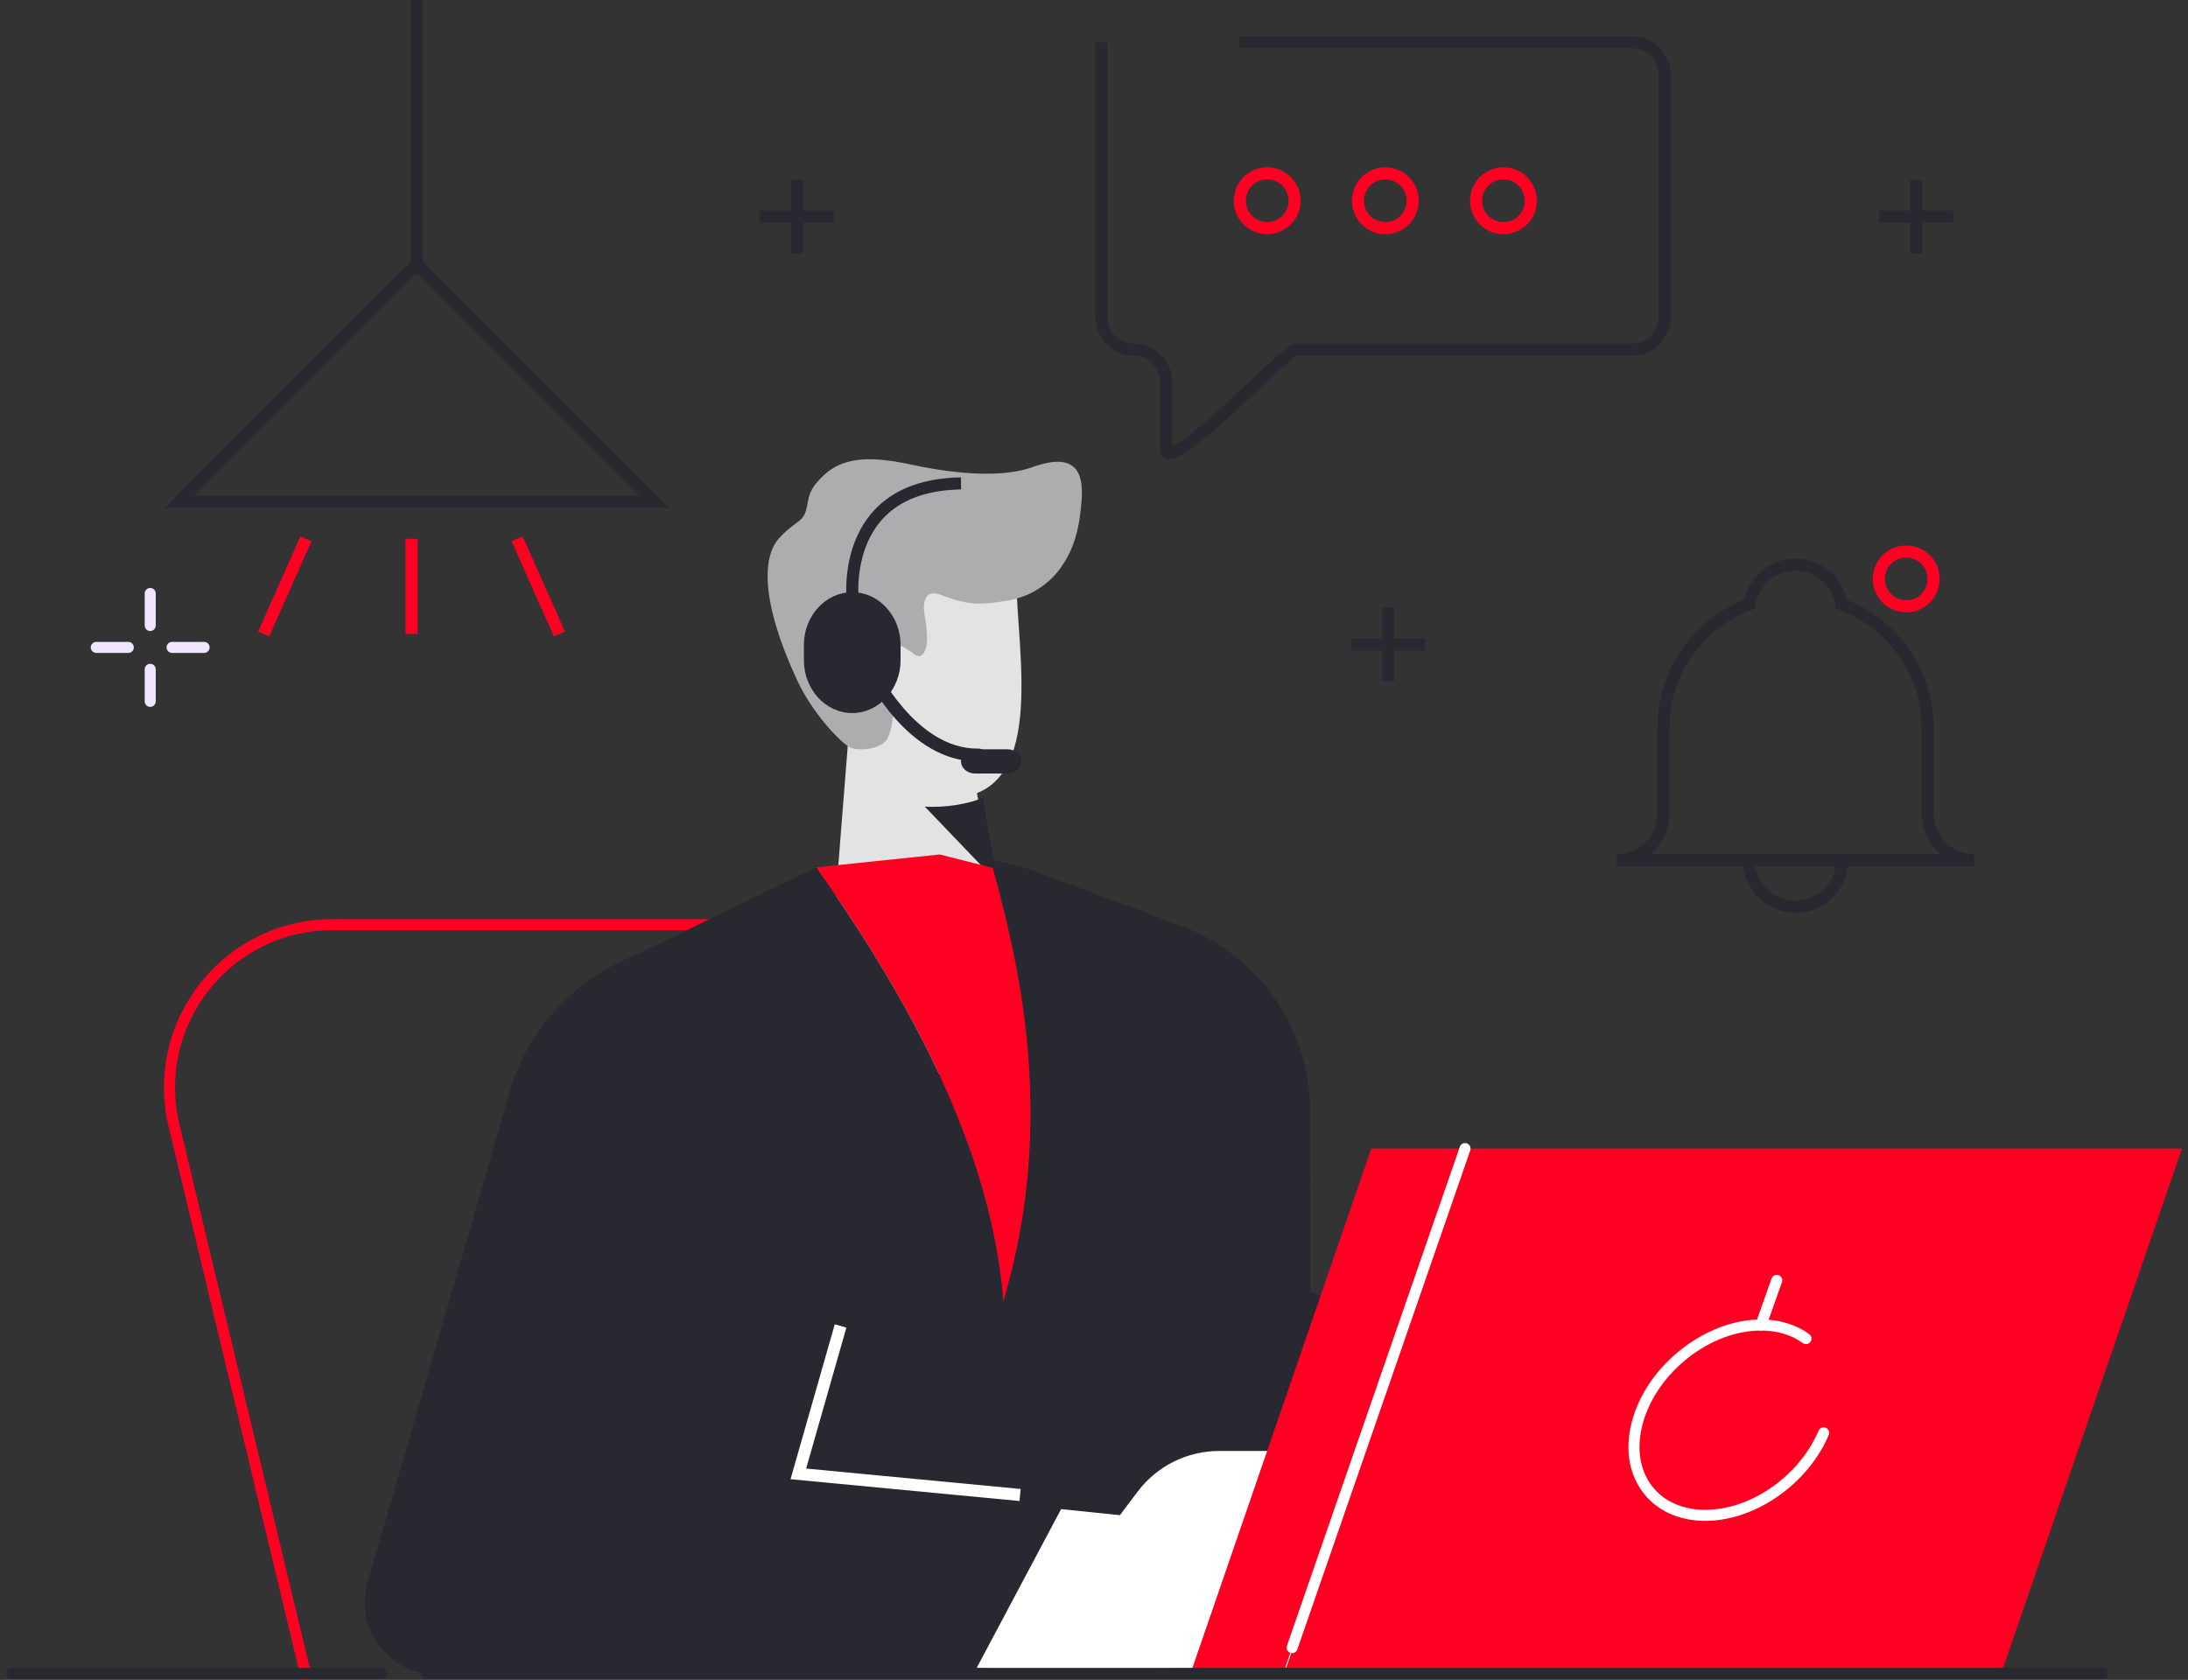
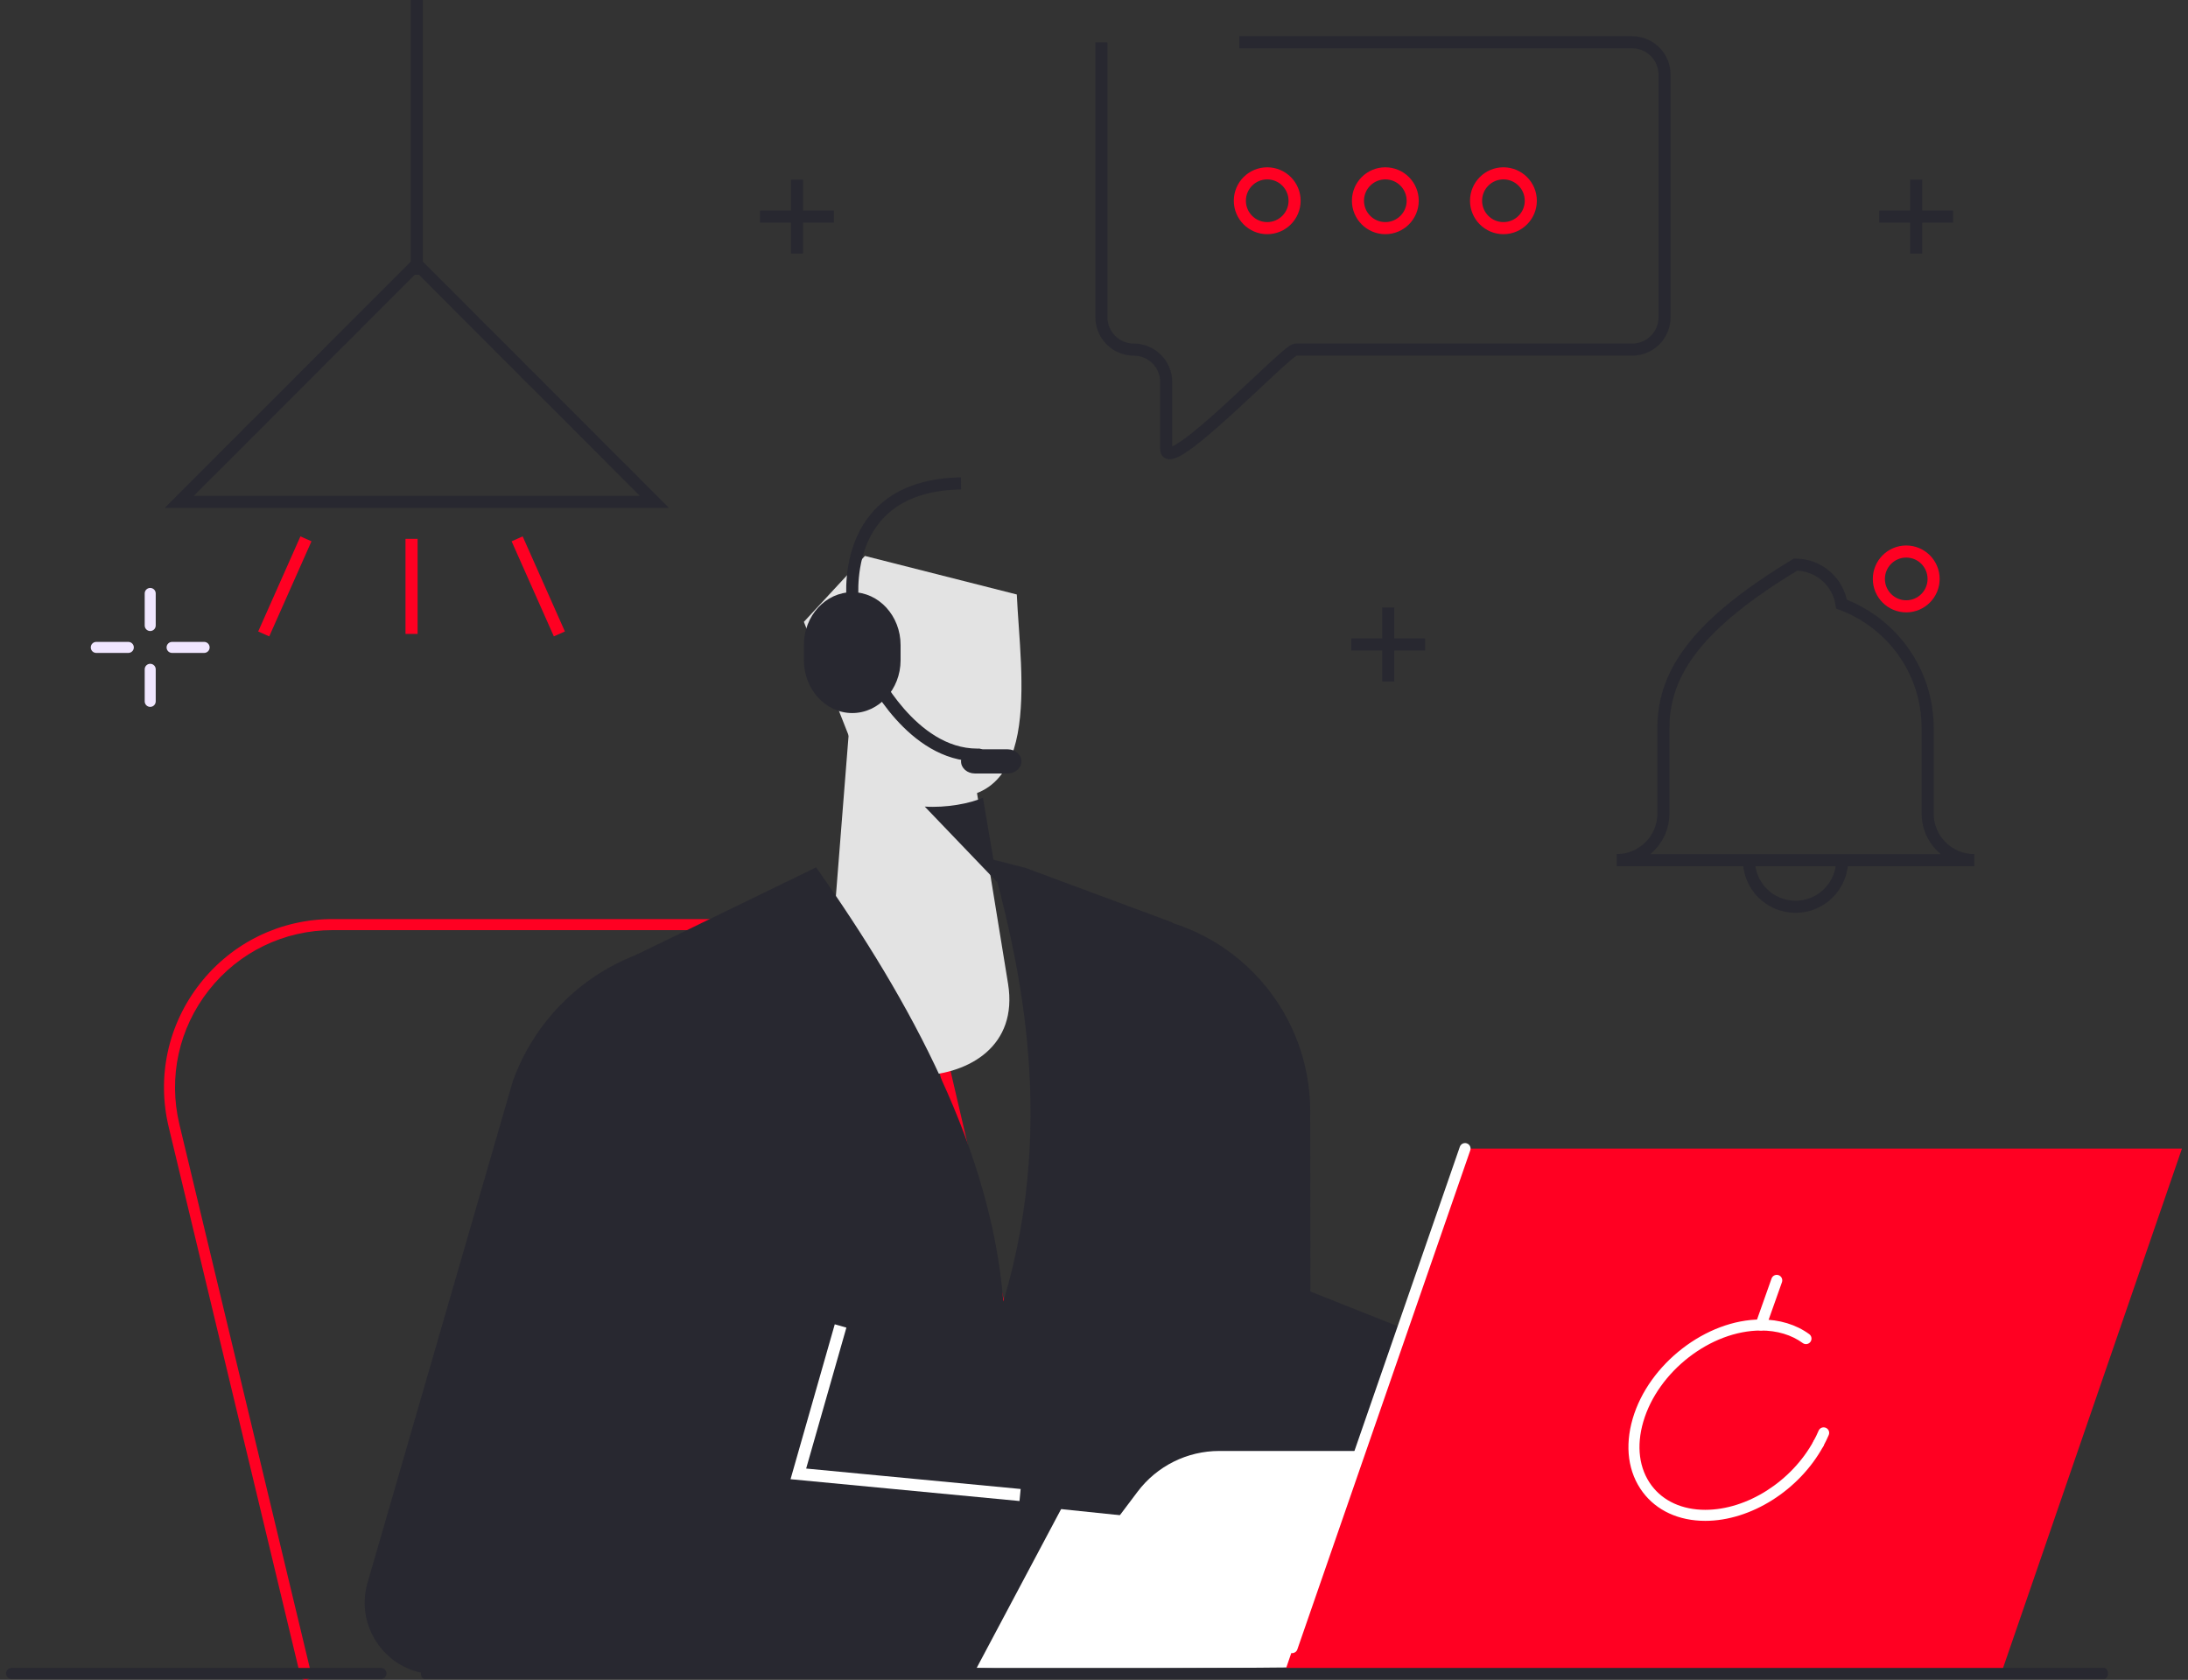
<svg xmlns="http://www.w3.org/2000/svg" width="181px" height="139px" viewBox="0 0 181 139" version="1.1">
  <rect x="0" y="0" width="181" height="139" fill="#333333" stroke="none" />
  <title>Group 96</title>
  <g id="Page-1" stroke="none" stroke-width="1" fill="none" fill-rule="evenodd">
    <g id="D-anasayfa-v1" transform="translate(-476, -3195)">
      <g id="Group-16" transform="translate(465.5, 3195)">
        <g id="Group-95" transform="translate(11, 0)">
          <path d="M24.785,139 C24.579,139 24.392,138.859 24.342,138.649 L13.456,93.254 C12.453,89.073 13.403,84.738 16.064,81.361 C18.724,77.984 22.714,76.047 27.01,76.047 L75.205,76.047 L75.288,76.4 L89.55,137.628 C89.607,137.873 89.455,138.119 89.209,138.176 C88.964,138.233 88.718,138.08 88.661,137.836 L74.481,76.961 L27.01,76.961 C22.995,76.961 19.266,78.77 16.78,81.926 C14.294,85.082 13.406,89.133 14.343,93.041 L25.229,138.437 C25.288,138.682 25.137,138.928 24.891,138.987 C24.856,138.996 24.82,139 24.785,139" id="Fill-1" fill="#FF0022" />
          <g id="Group-8" transform="translate(63, 38)">
            <path d="M5.027,44.013 C5.389,39.338 7.084,18 7.084,18 L16.804,24.454 C16.804,24.454 19.145,38.77 19.891,43.4 C20.722,48.563 16.664,50.83 12.76,50.991 C8.856,51.152 4.624,49.226 5.027,44.013" id="Fill-77" fill="#E3E3E3" />
            <path d="M13,28.739 L19,35 L17.812,28 C16.782,28.482 14.764,28.857 13,28.739" id="Fill-79" fill="#282830" />
            <path d="M20.614,11.189 C20.908,17.828 23.006,29.694 13.147,27.797 L7.072,23.795 L3,13.455 L8.05,8 L20.614,11.189 Z" id="Fill-81" fill="#E3E3E3" />
-             <path d="M12.669,16.253 C13.506,15.83 13.107,13.559 12.993,12.926 C12.774,11.707 13.098,10.75 14.306,11.215 C16.727,12.147 17.675,12.03 19.669,11.726 C23.332,11.168 25.398,8.29 25.842,4.67 C26.099,2.559 26.622,-1.061 21.901,0.655 C19.621,1.482 15.949,1.318 11.933,0.453 C7.917,-0.414 5.694,-0.118 3.964,2.054 C3.105,3.133 3.464,4.037 2.914,4.791 C2.584,5.241 1.842,5.523 0.925,6.564 C-0.368,8.032 -0.662,11.566 2.416,18.23 C3.685,20.979 5.942,23.354 6.824,23.861 C7.288,24.051 8.666,24.146 9.602,23.472 C10.222,23.025 10.373,21.325 10.369,21.214 C10.353,20.72 9.752,20.364 9.423,20.042 C7.526,18.181 8.232,16.18 8.917,15.59 C9.831,14.802 11.247,15.397 12.035,16.069 C12.227,16.234 12.478,16.35 12.669,16.253" id="Fill-83" fill="#ADADB0" />
            <path d="M7,21 C4.795,21 3,19.039 3,16.627 L3,15.373 C3,12.962 4.795,11 7,11 C9.205,11 11,12.962 11,15.373 L11,16.627 C11,19.039 9.205,21 7,21" id="Fill-87" fill="#282830" />
            <path d="M17.33,25 C11.585,25 8.194,18.056 8.052,17.759 C7.926,17.494 8.038,17.177 8.305,17.052 C8.57,16.925 8.889,17.038 9.016,17.303 C9.055,17.385 12.27,23.94 17.334,23.94 C17.374,23.94 17.414,23.94 17.455,23.938 C17.458,23.938 17.463,23.938 17.466,23.938 C17.756,23.938 17.994,24.168 18,24.458 C18.006,24.75 17.771,24.992 17.477,24.998 C17.428,25 17.379,25 17.33,25" id="Fill-89" fill="#282830" />
            <path d="M19.857,26 L17.143,26 C16.512,26 16,25.552 16,24.999 C16,24.447 16.512,24 17.143,24 L19.857,24 C20.488,24 21,24.447 21,24.999 C21,25.552 20.488,26 19.857,26" id="Fill-91" fill="#282830" />
            <path d="M7.063,12 C7.063,12 5.666,2.157 16,2" id="Stroke-93" stroke="#282830" />
          </g>
          <path d="M94.489,75.874 L91.954,78.713 C88.731,82.656 87.368,87.8 88.218,92.823 L91.227,116.977 C91.562,119.66 93.498,121.869 96.114,122.548 L129.178,130.889 L131.201,116.122 L107.902,106.864 L107.887,91.928 C107.879,84.041 102.242,77.286 94.489,75.874 Z" id="Fill-3" fill="#282830" />
-           <path d="M67.014,71.767 C74.951,83.011 81.508,95.219 82.499,107.689 C87.226,91.984 83.429,78.809 81.632,71.81 L77.241,70.701 L67.014,71.767 Z" id="Fill-5" fill="#FF0022" />
          <path d="M52.108,79.014 L50.539,138.465 L99.121,137.405 L96.48,76.324 L84.332,71.811 L81.526,71.096 C83.323,78.095 87.226,91.984 82.499,107.688 C81.509,95.22 74.951,83.012 67.014,71.767 L52.108,79.014 Z" id="Fill-7" fill="#282830" />
          <polygon id="Fill-9" fill="#FFFFFF" points="94.196 125.586 77.3 123.832 72.807 137.78 85.114 138.173" />
          <path d="M82.499,138.173 L93.607,123.425 C95.205,121.304 97.704,120.057 100.359,120.057 L112.4,120.057 L112.052,137.914 L82.499,138.173 Z" id="Fill-11" fill="#FFFFFF" />
          <path d="M40.496,109.282 C38.773,109.282 37.773,108.695 37.711,108.658 C37.496,108.528 37.427,108.246 37.557,108.031 C37.687,107.815 37.966,107.746 38.181,107.875 C38.264,107.924 40.139,108.99 43.294,107.838 C43.53,107.752 43.793,107.874 43.878,108.111 C43.965,108.348 43.843,108.609 43.606,108.696 C42.405,109.134 41.36,109.282 40.496,109.282" id="Fill-13" fill="#FFFFFF" />
          <path d="M55.758,77.822 L52.108,79.014 C47.368,80.856 43.655,84.661 41.925,89.451 L29.904,130.96 C28.81,134.738 31.63,138.516 35.559,138.538 L79.921,138.712 L88.044,123.428 L57.346,120.525 L64.265,87.637 L55.758,77.822 Z" id="Fill-15" fill="#282830" />
-           <polygon id="Fill-17" fill="#FF0022" points="105.651 138.466 97.984 138.466 112.939 95.038 120.605 95.038" />
          <polygon id="Fill-19" fill="#FF0022" points="105.74 138.466 120.694 95.038 180 95.038 165.044 138.466" />
          <path d="M140.568,125.84 C138.38,125.84 136.543,124.996 135.396,123.464 C134.186,121.847 133.89,119.687 134.564,117.381 C135.886,112.858 140.644,109.178 145.171,109.178 C146.702,109.178 148.084,109.598 149.168,110.391 C149.371,110.54 149.415,110.826 149.266,111.03 C149.117,111.232 148.832,111.277 148.629,111.128 C147.702,110.45 146.506,110.091 145.171,110.091 C141.021,110.091 136.656,113.477 135.44,117.637 C134.849,119.66 135.092,121.535 136.127,122.917 C137.097,124.213 138.674,124.927 140.568,124.927 C144.016,124.927 147.701,122.583 149.53,119.229 C149.651,119.007 149.928,118.926 150.149,119.046 C150.37,119.168 150.452,119.445 150.331,119.666 C148.349,123.301 144.335,125.84 140.568,125.84" id="Fill-21" fill="#FFFFFF" />
          <path d="M149.93,119.904 C149.856,119.904 149.782,119.886 149.712,119.848 C149.491,119.727 149.41,119.45 149.53,119.228 C149.682,118.95 149.82,118.666 149.941,118.381 C150.039,118.149 150.308,118.041 150.539,118.141 C150.771,118.239 150.879,118.507 150.78,118.739 C150.647,119.051 150.496,119.362 150.331,119.666 C150.248,119.818 150.092,119.904 149.93,119.904" id="Fill-23" fill="#FFFFFF" />
          <path d="M145.171,110.091 C145.121,110.091 145.069,110.082 145.018,110.065 C144.782,109.98 144.657,109.72 144.742,109.482 L146.05,105.789 C146.135,105.551 146.395,105.426 146.633,105.511 C146.87,105.596 146.994,105.857 146.91,106.094 L145.601,109.787 C145.535,109.974 145.359,110.091 145.171,110.091" id="Fill-25" fill="#FFFFFF" />
          <path d="M11.926,52.213 C11.674,52.213 11.47,52.008 11.47,51.756 L11.47,49.104 C11.47,48.852 11.674,48.648 11.926,48.648 C12.177,48.648 12.382,48.852 12.382,49.104 L12.382,51.756 C12.382,52.008 12.177,52.213 11.926,52.213" id="Fill-27" fill="#F0E6FF" />
          <path d="M11.926,58.49 C11.674,58.49 11.47,58.285 11.47,58.033 L11.47,55.381 C11.47,55.129 11.674,54.924 11.926,54.924 C12.177,54.924 12.382,55.129 12.382,55.381 L12.382,58.033 C12.382,58.285 12.177,58.49 11.926,58.49" id="Fill-29" fill="#F0E6FF" />
          <path d="M16.386,54.025 L13.736,54.025 C13.485,54.025 13.28,53.821 13.28,53.569 C13.28,53.316 13.485,53.112 13.736,53.112 L16.386,53.112 C16.638,53.112 16.842,53.316 16.842,53.569 C16.842,53.821 16.638,54.025 16.386,54.025" id="Fill-31" fill="#F0E6FF" />
          <path d="M10.115,54.025 L7.465,54.025 C7.213,54.025 7.009,53.821 7.009,53.569 C7.009,53.316 7.213,53.112 7.465,53.112 L10.115,53.112 C10.366,53.112 10.571,53.316 10.571,53.569 C10.571,53.821 10.366,54.025 10.115,54.025" id="Fill-33" fill="#F0E6FF" />
          <path d="M0.456,138.922 C0.204,138.922 0,138.717 0,138.465 C0,138.213 0.204,138.009 0.456,138.009 L31.02,138.009 C31.271,138.009 31.476,138.213 31.476,138.465 C31.476,138.717 31.271,138.922 31.02,138.922" id="Fill-35" fill="#282830" />
          <path d="M173.554,138.922 L34.643,138.922 C34.463,138.922 34.316,138.717 34.316,138.465 C34.316,138.213 34.463,138.009 34.643,138.009 L173.554,138.009 C173.735,138.009 173.882,138.213 173.882,138.465 C173.882,138.717 173.735,138.922 173.554,138.922" id="Fill-37" fill="#282830" />
          <path d="M106.391,136.785 C106.341,136.785 106.291,136.777 106.241,136.76 C106.003,136.678 105.877,136.417 105.96,136.179 L120.263,94.889 C120.346,94.65 120.606,94.524 120.844,94.606 C121.082,94.689 121.208,94.949 121.125,95.188 L106.821,136.478 C106.757,136.667 106.579,136.785 106.391,136.785" id="Fill-39" fill="#FFFFFF" />
          <line x1="33.982" y1="0" x2="33.982" y2="22.73" id="Stroke-41" stroke="#282830" />
          <polygon id="Stroke-43" stroke="#282830" points="33.982 21.855 14.329 41.525 33.982 41.525 53.635 41.525" />
          <line x1="33.545" y1="44.585" x2="33.545" y2="52.453" id="Stroke-45" stroke="#FF0022" />
          <line x1="42.28" y1="44.585" x2="45.774" y2="52.453" id="Stroke-47" stroke="#FF0022" />
          <line x1="24.81" y1="44.585" x2="21.316" y2="52.453" id="Stroke-49" stroke="#FF0022" />
          <path d="M90.612,3.497 L90.612,26.247 C90.612,27.727 91.813,28.929 93.292,28.929 L93.292,28.929 C94.773,28.929 95.972,30.13 95.972,31.611 L95.972,37.154 C95.972,39.54 105.952,28.929 106.66,28.929 L134.518,28.929 C135.998,28.929 137.198,27.727 137.198,26.247 L137.198,6.179 C137.198,4.698 135.998,3.497 134.518,3.497 L102.015,3.497" id="Stroke-51" stroke="#282830" />
          <path d="M106.594,16.61 C106.594,17.862 105.58,18.877 104.329,18.877 C103.079,18.877 102.065,17.862 102.065,16.61 C102.065,15.358 103.079,14.343 104.329,14.343 C105.58,14.343 106.594,15.358 106.594,16.61 Z" id="Stroke-53" stroke="#FF0022" />
          <path d="M116.364,16.61 C116.364,17.862 115.35,18.877 114.099,18.877 C112.849,18.877 111.835,17.862 111.835,16.61 C111.835,15.358 112.849,14.343 114.099,14.343 C115.35,14.343 116.364,15.358 116.364,16.61 Z" id="Stroke-55" stroke="#FF0022" />
          <path d="M126.134,16.61 C126.134,17.862 125.12,18.877 123.869,18.877 C122.619,18.877 121.605,17.862 121.605,16.61 C121.605,15.358 122.619,14.343 123.869,14.343 C125.12,14.343 126.134,15.358 126.134,16.61 Z" id="Stroke-57" stroke="#FF0022" />
-           <path d="M158.962,67.309 L158.962,60.231 C158.962,55.533 155.994,51.537 151.838,49.989 C151.554,48.138 149.962,46.719 148.033,46.719 C146.104,46.719 144.507,48.138 144.223,49.989 C140.067,51.537 137.104,55.533 137.104,60.231 L137.104,67.309 C137.104,69.44 135.375,71.17 133.246,71.17 L162.82,71.17 C160.687,71.17 158.962,69.44 158.962,67.309 Z" id="Stroke-59" stroke="#282830" />
+           <path d="M158.962,67.309 L158.962,60.231 C158.962,55.533 155.994,51.537 151.838,49.989 C151.554,48.138 149.962,46.719 148.033,46.719 C140.067,51.537 137.104,55.533 137.104,60.231 L137.104,67.309 C137.104,69.44 135.375,71.17 133.246,71.17 L162.82,71.17 C160.687,71.17 158.962,69.44 158.962,67.309 Z" id="Stroke-59" stroke="#282830" />
          <path d="M151.89,71.17 C151.89,73.301 150.163,75.03 148.033,75.03 C145.899,75.03 144.176,73.301 144.176,71.17" id="Stroke-61" stroke="#282830" />
          <path d="M159.456,47.902 C159.456,49.154 158.442,50.169 157.191,50.169 C155.941,50.169 154.927,49.154 154.927,47.902 C154.927,46.65 155.941,45.635 157.191,45.635 C158.442,45.635 159.456,46.65 159.456,47.902 Z" id="Stroke-63" stroke="#FF0022" />
          <line x1="114.342" y1="50.267" x2="114.342" y2="56.387" id="Stroke-65" stroke="#282830" />
          <line x1="117.399" y1="53.327" x2="111.285" y2="53.327" id="Stroke-67" stroke="#282830" />
          <line x1="158.016" y1="14.862" x2="158.016" y2="20.981" id="Stroke-69" stroke="#282830" />
          <line x1="161.073" y1="17.921" x2="154.959" y2="17.921" id="Stroke-71" stroke="#282830" />
          <line x1="65.427" y1="14.862" x2="65.427" y2="20.981" id="Stroke-73" stroke="#282830" />
          <line x1="68.484" y1="17.921" x2="62.37" y2="17.921" id="Stroke-75" stroke="#282830" />
          <polyline id="Stroke-85" stroke="#FFFFFF" points="83.885 123.701 65.542 121.953 69.036 109.714" />
        </g>
      </g>
    </g>
  </g>
</svg>